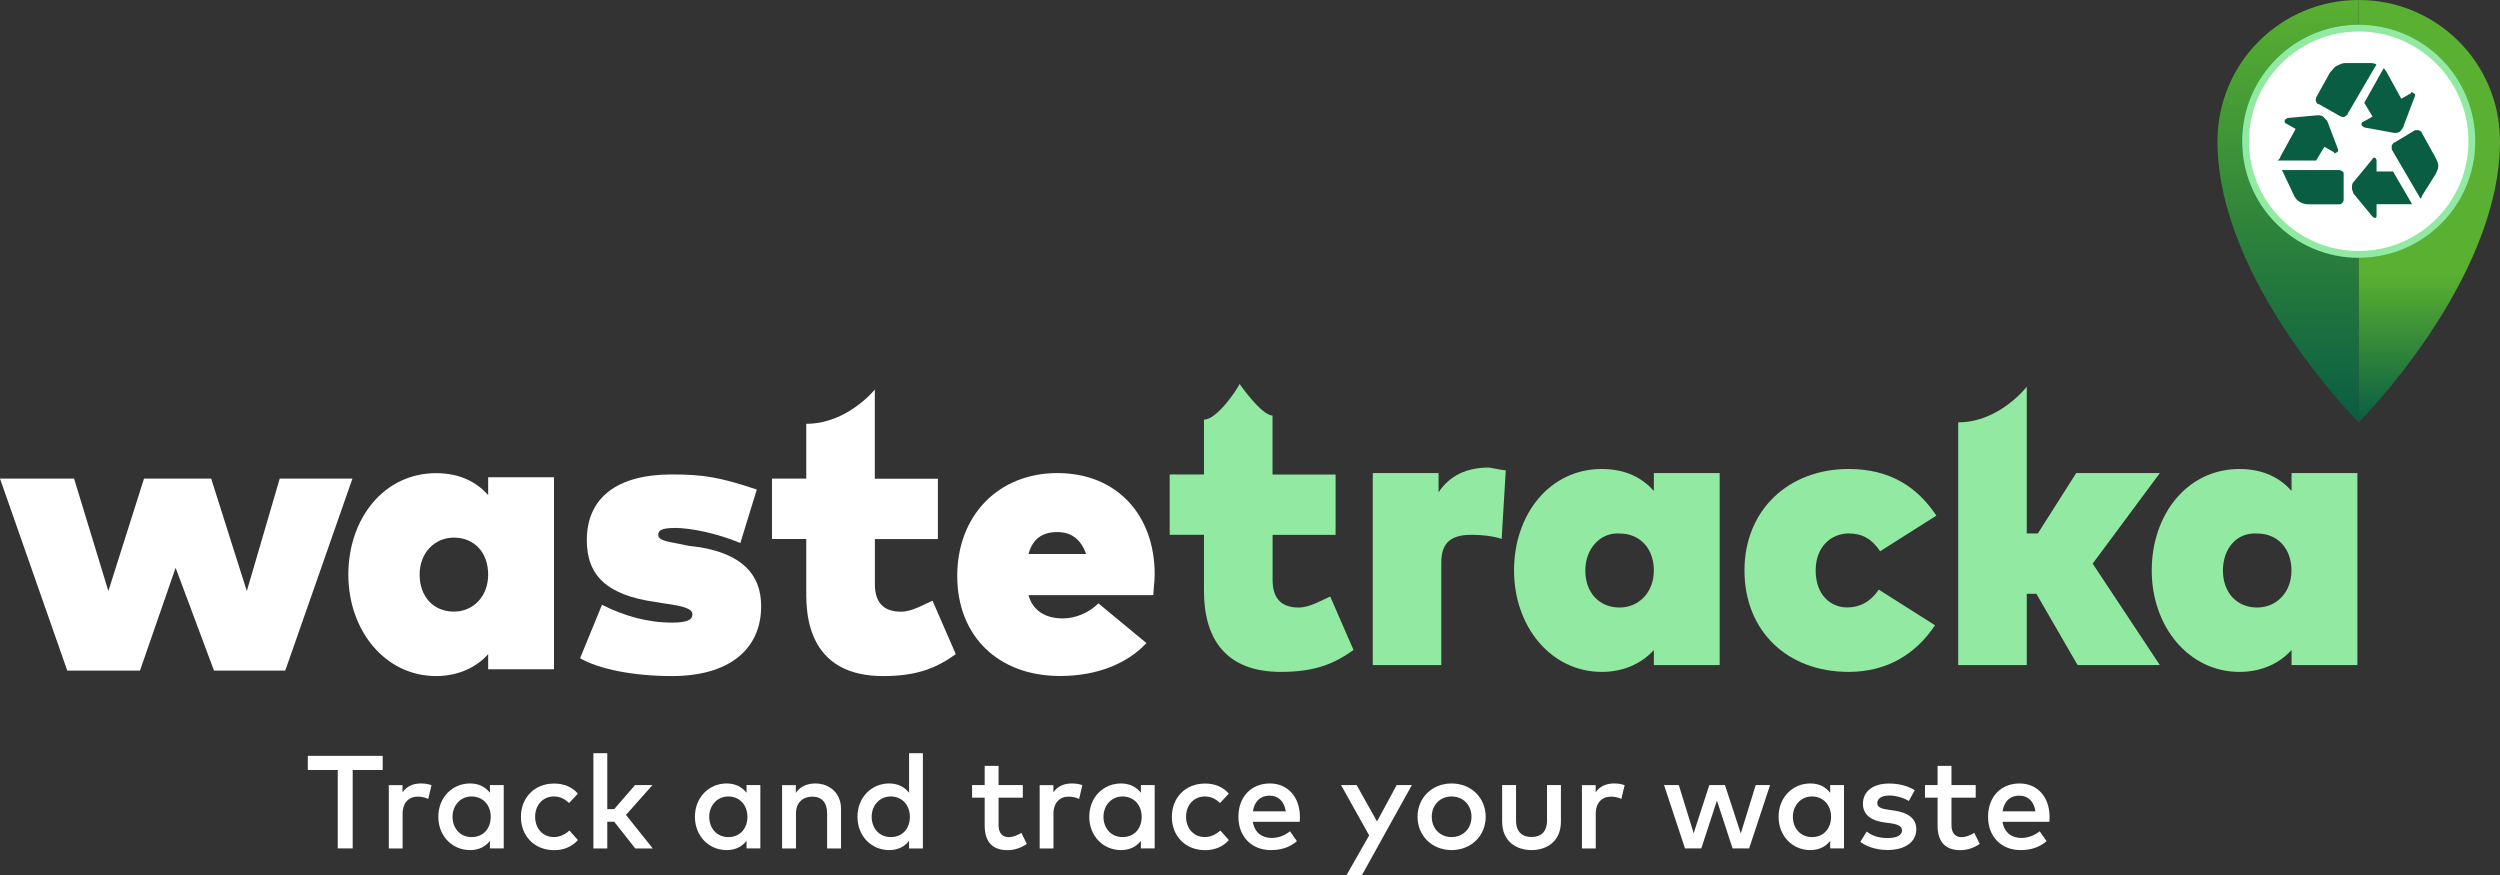
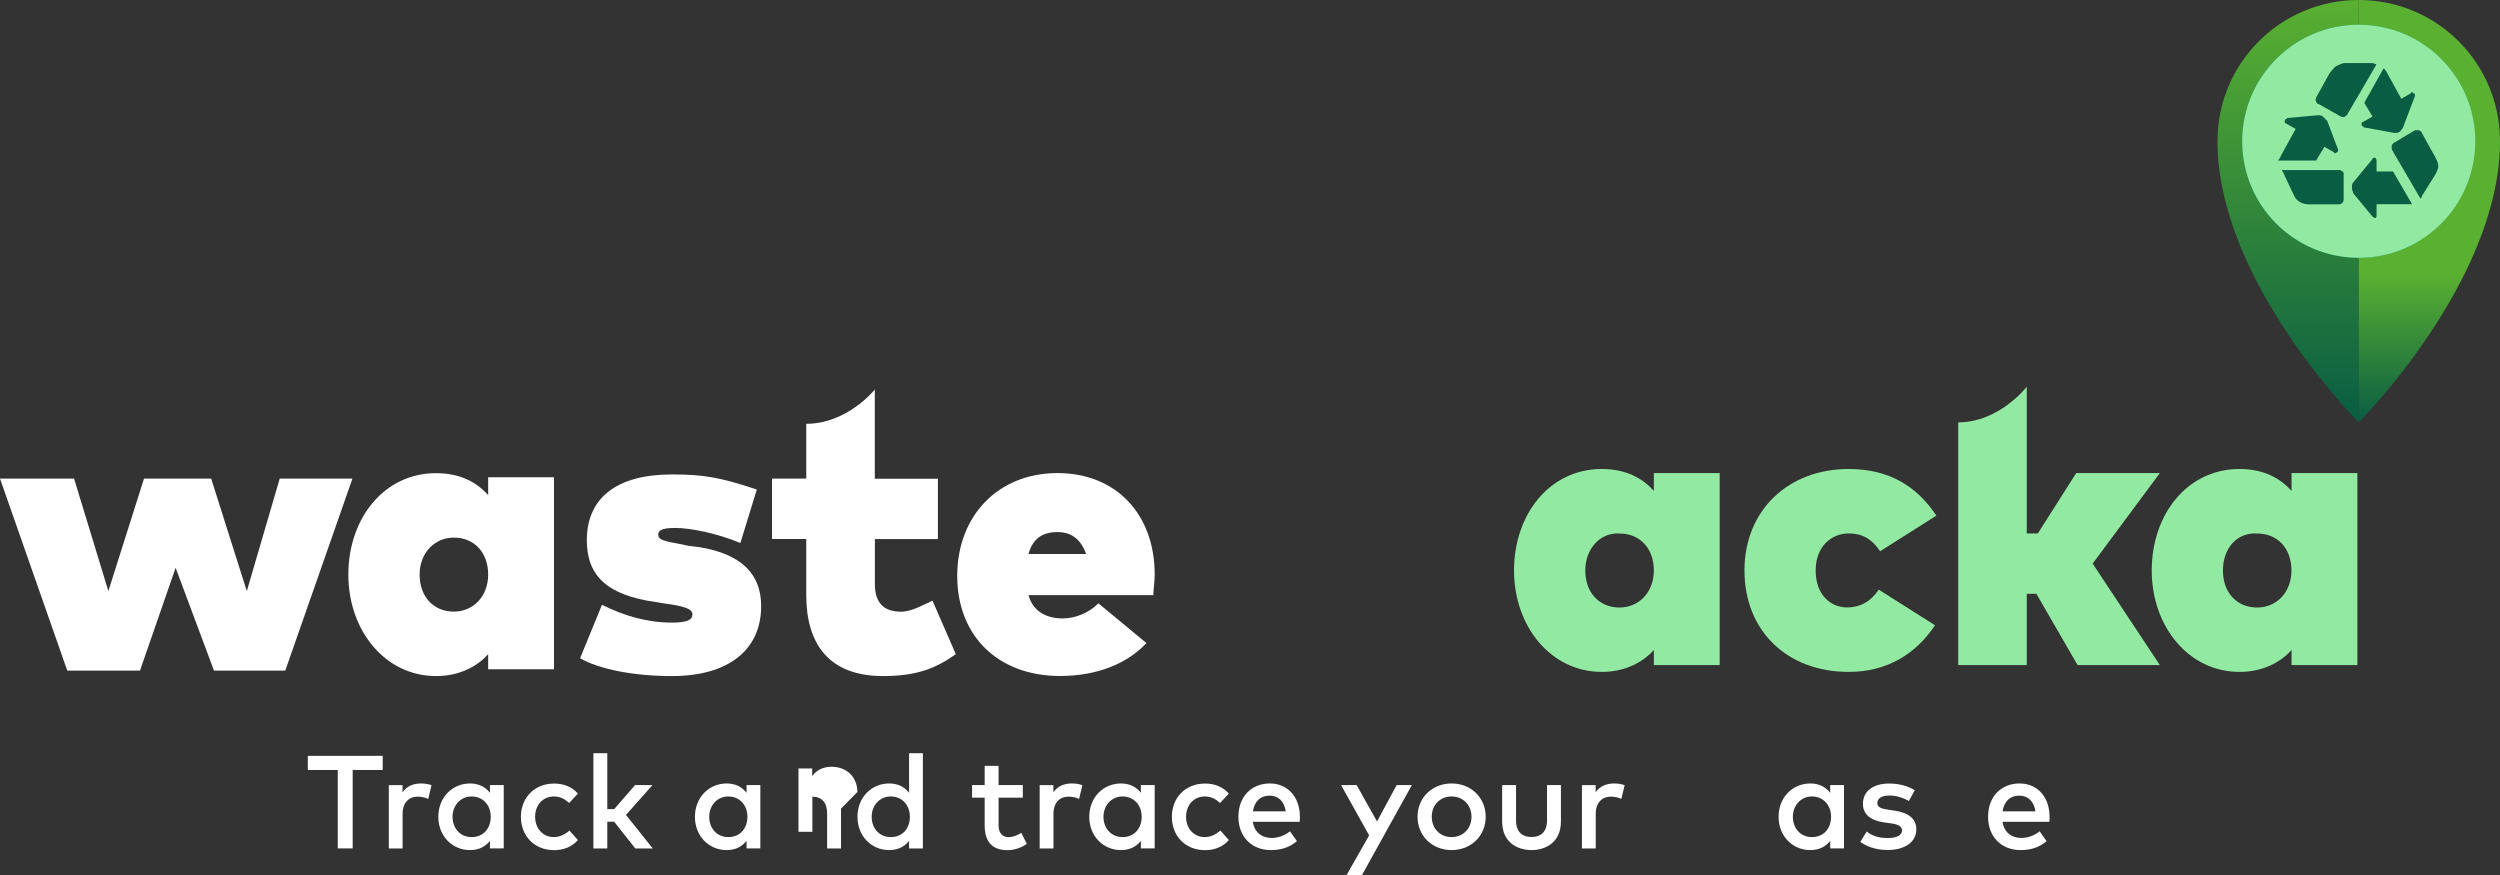
<svg xmlns="http://www.w3.org/2000/svg" id="Layer_1" data-name="Layer 1" viewBox="0 0 311.47 109.07">
  <rect x="0" y="0" width="311.47" height="109.07" fill="#333333" stroke="none" />
  <defs>
    <style>
      .cls-1 {
        fill: url(#linear-gradient);
      }

      .cls-1, .cls-2, .cls-3, .cls-4, .cls-5, .cls-6 {
        stroke-width: 0px;
      }

      .cls-2 {
        fill: #095d43;
      }

      .cls-3 {
        fill: #92EAA2;
      }

      .cls-4 {
        fill: url(#linear-gradient-2);
      }

      .cls-5 {
        fill: url(#linear-gradient-3);
      }

      .cls-6 {
        fill: #fff;
      }
    </style>
    <linearGradient id="linear-gradient" x1="285.07" y1="746.59" x2="285.07" y2="693.97" gradientTransform="translate(0 -693.97)" gradientUnits="userSpaceOnUse">
      <stop offset="0" stop-color="#095d43" />
      <stop offset="1" stop-color="#5ab031" />
    </linearGradient>
    <linearGradient id="linear-gradient-2" x1="302.67" y1="746.59" x2="302.67" y2="693.97" gradientTransform="translate(0 -693.97)" gradientUnits="userSpaceOnUse">
      <stop offset="0" stop-color="#095d43" />
      <stop offset=".35" stop-color="#5ab031" />
      <stop offset=".85" stop-color="#5ab031" />
      <stop offset="1" stop-color="#5ab031" />
    </linearGradient>
    <linearGradient id="linear-gradient-3" x1="279.23" y1="711.57" x2="308.43" y2="711.57" gradientTransform="translate(0 -693.97)" gradientUnits="userSpaceOnUse">
      <stop offset="0" stop-color="#00978b" />
      <stop offset=".27" stop-color="#009888" />
      <stop offset=".47" stop-color="#069980" />
      <stop offset=".65" stop-color="#179d70" />
      <stop offset=".81" stop-color="#2ca058" />
      <stop offset=".97" stop-color="#42a63b" />
      <stop offset="1" stop-color="#49a834" />
    </linearGradient>
  </defs>
  <g>
    <path class="cls-1" d="M293.87,0c-9.74,0-17.6,7.86-17.6,17.6,0,17.43,17.6,35.02,17.6,35.02" />
    <path class="cls-4" d="M293.87,0c9.74,0,17.6,7.86,17.6,17.6,0,17.43-17.6,35.02-17.6,35.02" />
    <circle class="cls-5" cx="293.87" cy="17.6" r="14.52" />
    <circle class="cls-3" cx="293.87" cy="17.6" r="14.52" />
-     <circle class="cls-6" cx="293.87" cy="17.6" r="13.67" />
    <path class="cls-6" d="M34.85,59.63h9.06l-8.37,23.92h-8.88l-4.78-12.81-4.44,12.81h-9.06L0,59.63h9.23l4.27,14.01,4.44-14.01h8.37l4.44,14.01s4.1-14.01,4.1-14.01Z" />
    <path class="cls-6" d="M60.82,83.55v-2.05c-1.37,1.54-3.59,2.73-6.49,2.73-6.32,0-10.93-5.64-10.93-12.64s4.44-12.64,10.93-12.64c3.08,0,5.13,1.2,6.49,2.73v-2.22h8.2v23.92h-8.2s0,.17,0,.17ZM52.28,71.59c0,2.73,1.71,4.61,4.27,4.61,2.39,0,4.27-1.88,4.27-4.61s-1.71-4.61-4.27-4.61c-2.39,0-4.27,1.88-4.27,4.61Z" />
    <path class="cls-6" d="M84.06,65.78c-1.71,0-2.05.34-2.05.85,0,.85,1.54.85,3.76,1.37l1.37.17c5.13.85,7.69,3.25,7.69,7.35,0,5.47-4.1,8.71-11.11,8.71-4.78,0-9.06-.85-11.45-2.22l2.73-6.66c2.73,1.37,5.64,2.22,8.71,2.22,1.88,0,2.56-.34,2.56-1.03s-1.03-1.03-3.59-1.37l-1.03-.17c-5.98-.85-8.54-3.25-8.54-7.69,0-5.3,3.76-8.2,10.59-8.2,3.93,0,5.98.34,10.59,1.88l-2.05,6.66c-2.9-1.2-6.15-1.88-8.2-1.88h.02Z" />
    <path class="cls-6" d="M109,67.15v5.64c0,2.56,1.37,3.42,3.25,3.42,1.37,0,2.73-.85,3.93-1.37l2.9,6.66c-2.39,1.71-4.78,2.73-9.06,2.73-6.83,0-9.57-4.1-9.57-10.08v-7h-4.27v-7.52h4.27v-6.83c5.13,0,8.54-4.27,8.54-4.27v11.11h7.86v7.52h-7.86,0Z" />
    <path class="cls-6" d="M143.86,71.59c0,.85-.17,2.05-.17,2.56h-15.55c.51,1.88,2.05,2.9,4.27,2.9,1.54,0,3.25-.68,4.44-1.88l5.98,4.95c-2.39,2.56-6.15,4.1-10.76,4.1-7.69,0-12.81-4.95-12.81-12.47s5.13-12.81,12.47-12.81,12.13,5.13,12.13,12.64h0ZM128.14,69.02h7.18c-.68-1.88-1.88-2.73-3.59-2.73-1.88,0-3.08.85-3.59,2.73Z" />
-     <path class="cls-3" d="M158.55,66.63v5.64c0,2.56,1.37,3.42,3.25,3.42,1.37,0,2.73-.85,3.93-1.37l2.9,6.66c-2.39,1.71-4.78,2.73-9.06,2.73-6.83,0-9.57-4.1-9.57-10.08v-7h-4.27v-7.52h4.27v-6.83c1.54,0,3.93-3.42,4.44-4.44,0,0,2.73,3.93,4.1,3.93v7.35h7.86v7.52h-7.86,0Z" />
-     <path class="cls-3" d="M187.6,58.6l-.51,8.54c-1.03-.34-2.39-.51-3.76-.51-2.39,0-3.76.85-3.76,3.42v12.81h-8.54v-23.92h8.2v2.39c1.37-2.05,3.42-3.08,6.32-3.08.85.17,1.71.34,2.05.34h0Z" />
    <path class="cls-3" d="M206.05,83.03v-2.05c-1.37,1.54-3.59,2.73-6.49,2.73-6.32,0-10.93-5.64-10.93-12.64s4.44-12.64,10.93-12.64c3.08,0,5.13,1.2,6.49,2.73v-2.22h8.2v23.92h-8.2v.17ZM197.51,71.08c0,2.73,1.71,4.61,4.27,4.61,2.39,0,4.27-1.88,4.27-4.61s-1.71-4.61-4.27-4.61c-2.39-.17-4.27,1.88-4.27,4.61Z" />
    <path class="cls-3" d="M241.25,64.24l-7.01,4.44c-1.03-1.54-2.22-2.22-3.93-2.22-2.05,0-4.1,1.54-4.1,4.61s1.88,4.61,3.93,4.61c1.54,0,2.9-.68,3.93-2.22l7.01,4.44c-2.39,3.59-5.98,5.81-10.76,5.81-7.69,0-12.98-5.13-12.98-12.64s5.47-12.64,12.98-12.64c5.13,0,8.54,2.22,10.93,5.81Z" />
    <path class="cls-3" d="M285.5,83.03v-2.05c-1.37,1.54-3.59,2.73-6.49,2.73-6.32,0-10.93-5.64-10.93-12.64s4.44-12.64,10.93-12.64c3.08,0,5.13,1.2,6.49,2.73v-2.22h8.2v23.92h-8.2v.17ZM276.95,71.08c0,2.73,1.71,4.61,4.27,4.61,2.39,0,4.27-1.88,4.27-4.61s-1.71-4.61-4.27-4.61c-2.56-.17-4.27,1.88-4.27,4.61Z" />
    <path class="cls-3" d="M253.89,66.46l4.78-7.52h10.42l-8.37,11.28,8.37,12.64h-10.25l-5.13-8.88h-1.2v8.88h-8.54v-30.24c5.13,0,8.54-4.44,8.54-4.44v18.28h1.38Z" />
    <g>
      <path class="cls-2" d="M284.13,19.48l1.88-3.42-1.2-.68c-.17,0-.17-.17-.17-.34s.17-.17.34-.34l3.76-.34h0c.17,0,.51,0,.68.17.17.17.34.34.51.51l1.37,3.59c0,.17,0,.34-.17.34-.17.17-.34.17-.34,0l-1.2-.68-1.03,1.71h-4.78c.17-.17.34-.34.34-.51h.01Z" />
      <path class="cls-2" d="M285.84,24.43c.34.68,1.03,1.03,1.88,1.03h3.59c.17,0,.34,0,.51-.17s.17-.34.17-.51v-3.08h0c0-.17,0-.34-.17-.34-.17-.17-.34-.17-.34-.17h-7.18c0,.17.17.17.17.34l1.37,2.9h0Z" />
      <path class="cls-2" d="M300.53,25.46l-2.39-4.1h-2.05v-1.37h0c0-.17-.17-.34-.17-.34-.17,0-.34,0-.34.17l-2.39,2.9c-.17.17-.17.51-.17.68,0,.34.17.51.17.68l2.39,2.9c.11.11.23.17.34.17.17,0,.17-.17.17-.34v-1.37h4.44v.02Z" />
      <path class="cls-2" d="M303.44,21.7c.17-.34.34-.68.34-1.03s-.17-.68-.34-1.03l-1.71-3.08c0-.17-.17-.17-.34-.34h-.51l-2.56,1.54c-.17,0-.17.17-.34.34v.51l3.59,6.15c.11-.11.17-.23.17-.34l1.71-2.73h-.01Z" />
      <path class="cls-2" d="M299.51,15.55l1.37-3.59c0-.17,0-.34-.17-.34-.17-.17-.34-.17-.34,0l-1.2.68-1.88-3.42c-.17-.17-.17-.34-.34-.34l-2.39,4.27,1.03,1.71-1.2.68h0c-.17,0-.17.17-.17.34s.17.17.34.34l3.76.68h0c.17,0,.51,0,.68-.17.34-.34.51-.68.51-.85h0Z" />
      <path class="cls-2" d="M295.41,7.86h-3.25c-.34,0-.68.17-1.03.34-.34.17-.51.51-.85.85l-1.71,3.08c0,.17-.17.34,0,.51,0,.17.17.34.34.34l2.73,1.54c.17,0,.34.17.51,0s.34-.17.34-.34l3.59-6.15c-.34-.17-.51-.17-.68-.17h0Z" />
    </g>
  </g>
  <g>
    <path class="cls-6" d="M43.94,95.93v9.77h-1.86v-9.77h-3.73v-1.76h9.33v1.76h-3.73Z" />
    <path class="cls-6" d="M53.76,97.83l-.41,1.71c-.36-.19-.89-.29-1.31-.29-1.1,0-1.88.77-1.88,2.12v4.34h-1.72v-7.89h1.71v.89c.53-.76,1.33-1.1,2.29-1.1.53,0,.93.07,1.33.22Z" />
    <path class="cls-6" d="M61.04,105.71v-.95c-.55.7-1.35,1.15-2.48,1.15-2.21,0-3.95-1.74-3.95-4.15s1.74-4.15,3.95-4.15c1.13,0,1.93.46,2.48,1.16v-.96h1.72v7.89h-1.72ZM56.38,101.76c0,1.38.9,2.53,2.38,2.53s2.38-1.09,2.38-2.53-.96-2.53-2.38-2.53-2.38,1.15-2.38,2.53Z" />
    <path class="cls-6" d="M72,98.87l-1.1,1.18c-.56-.53-1.14-.82-1.9-.82-1.33,0-2.33,1.04-2.33,2.53s1,2.53,2.33,2.53c.76,0,1.43-.35,1.94-.82l1.06,1.19c-.73.83-1.76,1.26-2.95,1.26-2.5,0-4.15-1.79-4.15-4.15s1.65-4.15,4.15-4.15c1.19,0,2.25.43,2.95,1.26Z" />
    <path class="cls-6" d="M76.52,100.81l2.6-3h2.17l-3.3,3.72,3.34,4.18h-2.18l-2.63-3.33h-.86v3.33h-1.73v-11.87h1.73v6.97h.87Z" />
    <path class="cls-6" d="M93.01,105.71v-.95c-.55.7-1.35,1.15-2.48,1.15-2.21,0-3.95-1.74-3.95-4.15s1.74-4.15,3.95-4.15c1.13,0,1.93.46,2.48,1.16v-.96h1.72v7.89h-1.72ZM88.36,101.76c0,1.38.9,2.53,2.38,2.53s2.38-1.09,2.38-2.53-.96-2.53-2.38-2.53-2.38,1.15-2.38,2.53Z" />
-     <path class="cls-6" d="M104.78,100.75v4.96h-1.73v-4.39c0-1.33-.68-2.07-1.84-2.07s-2.04.73-2.04,2.08v4.38h-1.73v-7.89h1.71v.96c.63-.92,1.62-1.17,2.42-1.17,1.88,0,3.21,1.29,3.21,3.14Z" />
+     <path class="cls-6" d="M104.78,100.75v4.96h-1.73v-4.39c0-1.33-.68-2.07-1.84-2.07v4.38h-1.73v-7.89h1.71v.96c.63-.92,1.62-1.17,2.42-1.17,1.88,0,3.21,1.29,3.21,3.14Z" />
    <path class="cls-6" d="M113.26,98.77v-4.93h1.72v11.87h-1.72v-.95c-.55.7-1.35,1.15-2.48,1.15-2.21,0-3.95-1.74-3.95-4.15s1.74-4.15,3.95-4.15c1.13,0,1.93.46,2.48,1.16ZM108.6,101.76c0,1.38.9,2.53,2.38,2.53s2.38-1.09,2.38-2.53-.96-2.53-2.38-2.53-2.38,1.15-2.38,2.53Z" />
    <path class="cls-6" d="M124.41,99.38v3.44c0,1.05.56,1.48,1.25,1.48.54,0,1.12-.24,1.59-.54l.68,1.38c-.63.43-1.43.78-2.42.78-1.79,0-2.83-.96-2.83-3.07v-3.47h-1.57v-1.57h1.57v-2.39h1.73v2.39h3.02v1.57h-3.02Z" />
    <path class="cls-6" d="M134.85,97.83l-.41,1.71c-.36-.19-.89-.29-1.31-.29-1.1,0-1.88.77-1.88,2.12v4.34h-1.72v-7.89h1.71v.89c.53-.76,1.33-1.1,2.29-1.1.53,0,.93.07,1.33.22Z" />
    <path class="cls-6" d="M142.14,105.71v-.95c-.55.7-1.35,1.15-2.48,1.15-2.21,0-3.95-1.74-3.95-4.15s1.74-4.15,3.95-4.15c1.13,0,1.93.46,2.48,1.16v-.96h1.72v7.89h-1.72ZM137.48,101.76c0,1.38.9,2.53,2.38,2.53s2.38-1.09,2.38-2.53-.96-2.53-2.38-2.53-2.38,1.15-2.38,2.53Z" />
    <path class="cls-6" d="M153.1,98.87l-1.1,1.18c-.56-.53-1.14-.82-1.9-.82-1.33,0-2.33,1.04-2.33,2.53s1,2.53,2.33,2.53c.76,0,1.43-.35,1.94-.82l1.06,1.19c-.73.83-1.76,1.26-2.95,1.26-2.5,0-4.15-1.79-4.15-4.15s1.65-4.15,4.15-4.15c1.19,0,2.25.43,2.95,1.26Z" />
    <path class="cls-6" d="M161.95,101.75c0,.22,0,.45-.03.64h-5.83c.22,1.42,1.24,2.01,2.35,2.01.79,0,1.62-.3,2.28-.83l.86,1.23c-.96.82-2.05,1.11-3.25,1.11-2.37,0-4.04-1.65-4.04-4.15s1.61-4.15,3.93-4.15c2.2,0,3.73,1.68,3.73,4.14ZM156.09,101.08h4.1c-.19-1.23-.91-1.95-2-1.95-1.23,0-1.92.79-2.09,1.95Z" />
    <path class="cls-6" d="M167.75,109.05l2.83-4.97-3.5-6.27h1.94l2.54,4.53,2.45-4.53h1.89l-6.23,11.24h-1.91Z" />
    <path class="cls-6" d="M185.1,101.76c0,2.37-1.81,4.15-4.25,4.15s-4.24-1.79-4.24-4.15,1.8-4.15,4.24-4.15,4.25,1.79,4.25,4.15ZM178.38,101.76c0,1.49,1.06,2.53,2.47,2.53s2.48-1.04,2.48-2.53-1.07-2.53-2.48-2.53-2.47,1.04-2.47,2.53Z" />
    <path class="cls-6" d="M190.81,105.91c-1.85,0-3.66-1.04-3.66-3.55v-4.55h1.73v4.39c0,1.52.84,2.08,1.93,2.08s1.93-.56,1.93-2.08v-4.39h1.73v4.55c0,2.51-1.81,3.55-3.66,3.55Z" />
    <path class="cls-6" d="M202.41,97.83l-.41,1.71c-.36-.19-.89-.29-1.31-.29-1.1,0-1.88.77-1.88,2.12v4.34h-1.72v-7.89h1.71v.89c.53-.76,1.33-1.1,2.29-1.1.53,0,.93.07,1.33.22Z" />
-     <path class="cls-6" d="M218.73,97.81h1.8l-2.61,7.89h-2.06l-1.95-5.95-1.95,5.95h-2.03l-2.61-7.89h1.84l1.85,6,1.95-6h1.95l1.97,6.03,1.86-6.03Z" />
    <path class="cls-6" d="M228.02,105.71v-.95c-.55.7-1.35,1.15-2.48,1.15-2.21,0-3.95-1.74-3.95-4.15s1.74-4.15,3.95-4.15c1.13,0,1.93.46,2.48,1.16v-.96h1.72v7.89h-1.72ZM223.37,101.76c0,1.38.9,2.53,2.38,2.53s2.38-1.09,2.38-2.53-.96-2.53-2.38-2.53-2.38,1.15-2.38,2.53Z" />
    <path class="cls-6" d="M235.38,99.11c-.95,0-1.49.38-1.49.94s.58.71,1.3.82l.82.12c1.72.25,2.74.98,2.74,2.33,0,1.52-1.32,2.58-3.59,2.58-.81,0-2.24-.16-3.39-1.01l.8-1.29c.56.44,1.33.81,2.6.81,1.19,0,1.8-.37,1.8-.96,0-.45-.42-.74-1.37-.87l-.82-.11c-1.76-.24-2.68-1.04-2.68-2.32,0-1.56,1.25-2.53,3.26-2.53,1.24,0,2.37.31,3.2.83l-.74,1.34c-.48-.29-1.45-.68-2.44-.68Z" />
-     <path class="cls-6" d="M243.13,99.38v3.44c0,1.05.56,1.48,1.25,1.48.54,0,1.12-.24,1.59-.54l.68,1.38c-.63.43-1.43.78-2.42.78-1.79,0-2.83-.96-2.83-3.07v-3.47h-1.57v-1.57h1.57v-2.39h1.73v2.39h3.02v1.57h-3.02Z" />
    <path class="cls-6" d="M255.35,101.75c0,.22,0,.45-.03.64h-5.83c.22,1.42,1.24,2.01,2.35,2.01.79,0,1.62-.3,2.28-.83l.86,1.23c-.96.82-2.05,1.11-3.25,1.11-2.37,0-4.04-1.65-4.04-4.15s1.61-4.15,3.93-4.15c2.2,0,3.73,1.68,3.73,4.14ZM249.49,101.08h4.1c-.19-1.23-.91-1.95-2-1.95-1.23,0-1.92.79-2.09,1.95Z" />
  </g>
</svg>